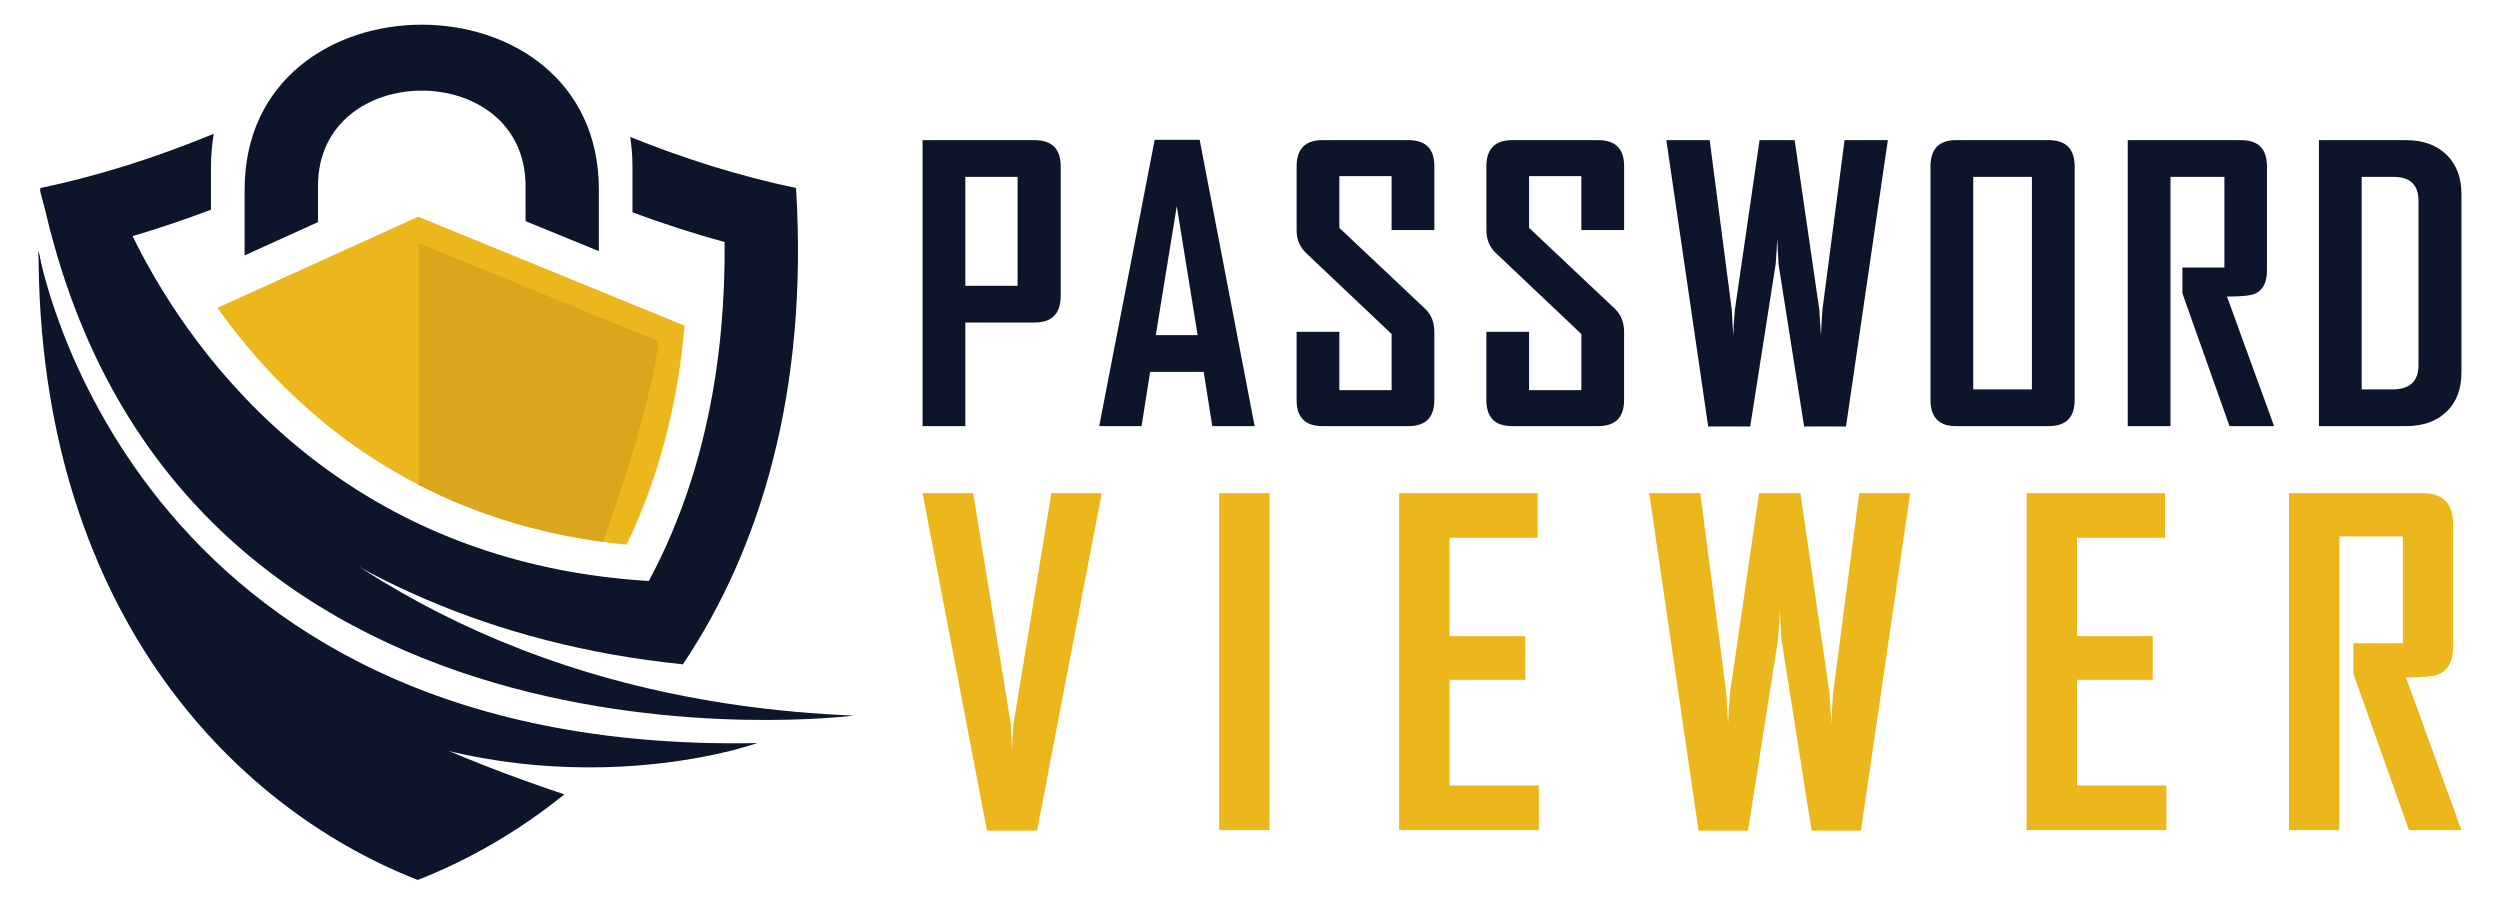
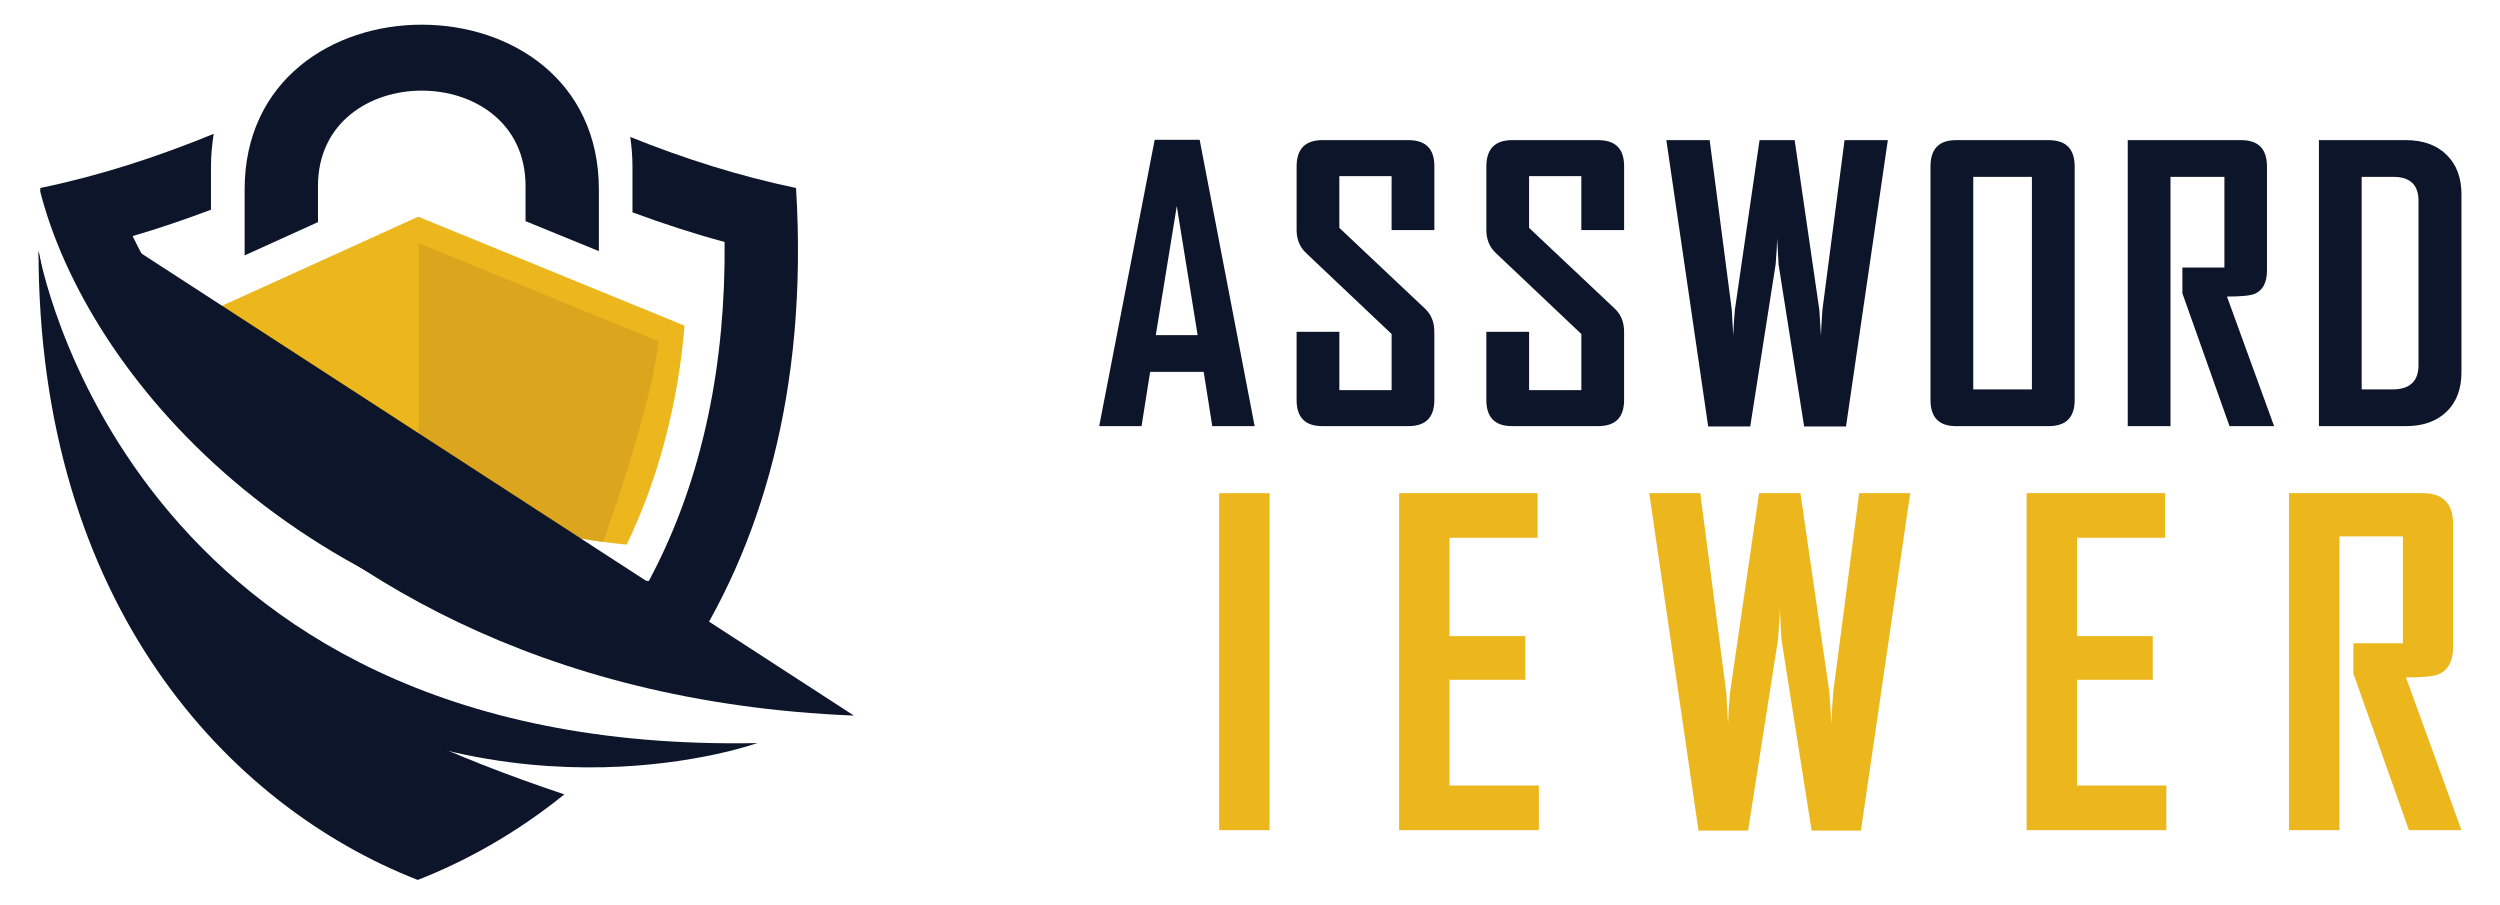
<svg xmlns="http://www.w3.org/2000/svg" version="1.1" id="Calque_1" x="0px" y="0px" width="152px" height="55px" viewBox="0 0 152 55" enable-background="new 0 0 152 55" xml:space="preserve">
  <g>
    <g>
      <path fill-rule="evenodd" clip-rule="evenodd" fill="#0C1529" d="M2.343,15.243C2.338,36.729,13.865,48.994,25.399,53.5    c3.038-1.185,6.08-2.913,8.913-5.202C6.381,38.983,4.436,26.1,2.343,15.243z" />
      <path fill-rule="evenodd" clip-rule="evenodd" fill="#0C1529" d="M41.519,40.392c4.703-7.014,7.638-16.59,6.88-28.964    c-3.338-0.689-6.761-1.764-10.078-3.1c0.079,0.578,0.133,1.169,0.133,1.794v2.788c1.86,0.688,3.734,1.299,5.602,1.802    c0.064,7.095-1.204,14.267-4.607,20.613C19.793,34.132,10.991,20.37,8.063,14.355c1.592-0.467,3.185-1.009,4.764-1.604v-2.629    c0-0.696,0.069-1.351,0.165-1.987c-3.453,1.427-7.037,2.572-10.536,3.293l-0.012,0.209C5.242,22.605,17.961,37.993,41.519,40.392z    " />
      <g>
        <path fill-rule="evenodd" clip-rule="evenodd" fill="#0C1529" d="M19.333,13.504v-2.193c0-7.734,12.62-7.734,12.62,0v2.135     l4.459,1.824v-3.744c0-13.367-21.539-13.367-21.539,0v4.002L19.333,13.504z" />
        <path fill-rule="evenodd" clip-rule="evenodd" fill="#ECB71D" d="M25.425,13.175l-12.207,5.541     c1.665,2.339,3.605,4.515,5.774,6.388c5.415,4.681,11.884,7.304,19.109,8.01c2.002-4.154,3.143-8.764,3.52-13.314L25.425,13.175z     " />
        <path fill-rule="evenodd" clip-rule="evenodd" fill="#DBA51D" d="M36.667,32.945c1.407-3.864,3.055-9.286,3.376-12.193     l-14.586-5.968v14.693C28.913,31.258,32.667,32.405,36.667,32.945z" />
      </g>
-       <path fill-rule="evenodd" clip-rule="evenodd" fill="#0C1529" d="M2.456,11.428c0,0,10.762,30.514,49.462,32.08    C51.918,43.508,10.079,48.875,2.456,11.428z" />
+       <path fill-rule="evenodd" clip-rule="evenodd" fill="#0C1529" d="M2.456,11.428c0,0,10.762,30.514,49.462,32.08    z" />
      <path fill-rule="evenodd" clip-rule="evenodd" fill="#0C1529" d="M2.343,15.243c0,0,5.204,30.691,43.699,29.936    c0,0-14.846,5.365-30.171-4.34C9.224,36.63,2.775,27.697,2.343,15.243z" />
    </g>
    <g>
      <g>
-         <path fill="#ECB71D" d="M66.984,29.984L63.057,50.5h-3.05l-3.915-20.516h3.077l2.292,14.047c0.017,0.402,0.043,0.987,0.078,1.755     c-0.008-0.402,0.018-0.987,0.079-1.755l2.304-14.047H66.984z" />
        <path fill="#ECB71D" d="M77.189,50.473h-3.063V29.984h3.063V50.473z" />
        <path fill="#ECB71D" d="M93.563,50.473h-8.496V29.984h8.417v2.711h-5.354v5.981h4.607v2.657h-4.607v6.429h5.433V50.473z" />
        <path fill="#ECB71D" d="M116.14,29.984L113.144,50.5h-2.997l-1.834-11.613c-0.018-0.419-0.052-1.043-0.105-1.873     c0,0.42-0.034,1.044-0.105,1.873L106.282,50.5h-3.012l-2.997-20.516h3.103l1.585,12.148c0.025,0.42,0.06,1.043,0.104,1.873     c0.009-0.42,0.048-1.044,0.118-1.873l1.768-12.148h2.514l1.767,12.148c0.026,0.42,0.064,1.043,0.118,1.873     c0.009-0.42,0.043-1.044,0.104-1.873l1.585-12.148H116.14z" />
        <path fill="#ECB71D" d="M131.714,50.473h-8.496V29.984h8.417v2.711h-5.354v5.981h4.607v2.657h-4.607v6.429h5.433V50.473z" />
        <path fill="#ECB71D" d="M149.657,50.473h-3.194l-3.378-9.518v-1.846h3.01v-6.494h-3.858v17.857h-3.066V29.984h8.131     c1.23,0,1.848,0.629,1.848,1.885v7.448c0,0.865-0.295,1.424-0.878,1.676c-0.315,0.132-0.978,0.197-1.99,0.197L149.657,50.473z" />
      </g>
      <g>
-         <path fill="#0C1529" d="M64.491,17.987c0,1.081-0.53,1.622-1.589,1.622h-4.21v6.299h-2.6V8.521h6.81     c1.06,0,1.589,0.533,1.589,1.6V17.987z M61.869,17.376v-6.622h-3.177v6.622H61.869z" />
        <path fill="#0C1529" d="M76.282,25.908h-2.576l-0.522-3.299h-3.256l-0.522,3.299h-2.566v-0.045L70.205,8.5h2.734L76.282,25.908z      M72.816,20.377l-1.268-7.845l-1.276,7.845H72.816z" />
        <path fill="#0C1529" d="M87.208,24.32c0,1.059-0.525,1.588-1.576,1.588h-5.234c-1.043,0-1.565-0.529-1.565-1.588v-4.145h2.6     v3.544h3.177v-3.411l-5.21-4.932c-0.378-0.363-0.566-0.826-0.566-1.389v-3.867c0-1.066,0.522-1.6,1.565-1.6h5.234     c1.051,0,1.576,0.526,1.576,1.578v3.889h-2.6V10.71h-3.177v3.144l5.21,4.912c0.378,0.355,0.566,0.825,0.566,1.41V24.32z" />
        <path fill="#0C1529" d="M98.745,24.32c0,1.059-0.525,1.588-1.577,1.588h-5.234c-1.042,0-1.564-0.529-1.564-1.588v-4.145h2.599     v3.544h3.177v-3.411l-5.209-4.932c-0.379-0.363-0.566-0.826-0.566-1.389v-3.867c0-1.066,0.522-1.6,1.564-1.6h5.234     c1.052,0,1.577,0.526,1.577,1.578v3.889h-2.601V10.71h-3.177v3.144l5.211,4.912c0.377,0.355,0.566,0.825,0.566,1.41V24.32z" />
        <path fill="#0C1529" d="M114.781,8.521l-2.544,17.409h-2.545l-1.555-9.854c-0.015-0.355-0.044-0.885-0.09-1.588     c0,0.354-0.029,0.885-0.088,1.588l-1.545,9.854h-2.556l-2.544-17.409h2.634l1.344,10.311c0.022,0.355,0.051,0.885,0.09,1.588     c0.007-0.355,0.04-0.885,0.099-1.588l1.5-10.311h2.134l1.5,10.311c0.021,0.355,0.056,0.885,0.1,1.588     c0.008-0.355,0.037-0.885,0.089-1.588l1.345-10.311H114.781z" />
        <path fill="#0C1529" d="M126.14,24.32c0,1.059-0.525,1.588-1.578,1.588h-5.643c-1.03,0-1.545-0.529-1.545-1.588V10.121     c0-1.066,0.515-1.6,1.545-1.6h5.643c1.053,0,1.578,0.533,1.578,1.6V24.32z M123.54,23.676V10.754h-3.566v12.922H123.54z" />
        <path fill="#0C1529" d="M138.265,25.908h-2.711l-2.865-8.076v-1.566h2.555v-5.512h-3.277v15.154h-2.6V8.521h6.898     c1.045,0,1.567,0.533,1.567,1.6v6.322c0,0.733-0.248,1.207-0.744,1.422c-0.268,0.111-0.831,0.166-1.688,0.166L138.265,25.908z" />
        <path fill="#0C1529" d="M149.657,22.631c0,1.022-0.304,1.824-0.911,2.405c-0.607,0.582-1.426,0.872-2.455,0.872h-5.3V8.521h5.3     c1.029,0,1.848,0.294,2.455,0.884c0.607,0.589,0.911,1.394,0.911,2.416V22.631z M147.045,22.197V12.21     c0-0.97-0.507-1.456-1.521-1.456h-1.934v12.922h1.867C146.517,23.676,147.045,23.184,147.045,22.197z" />
      </g>
    </g>
  </g>
</svg>